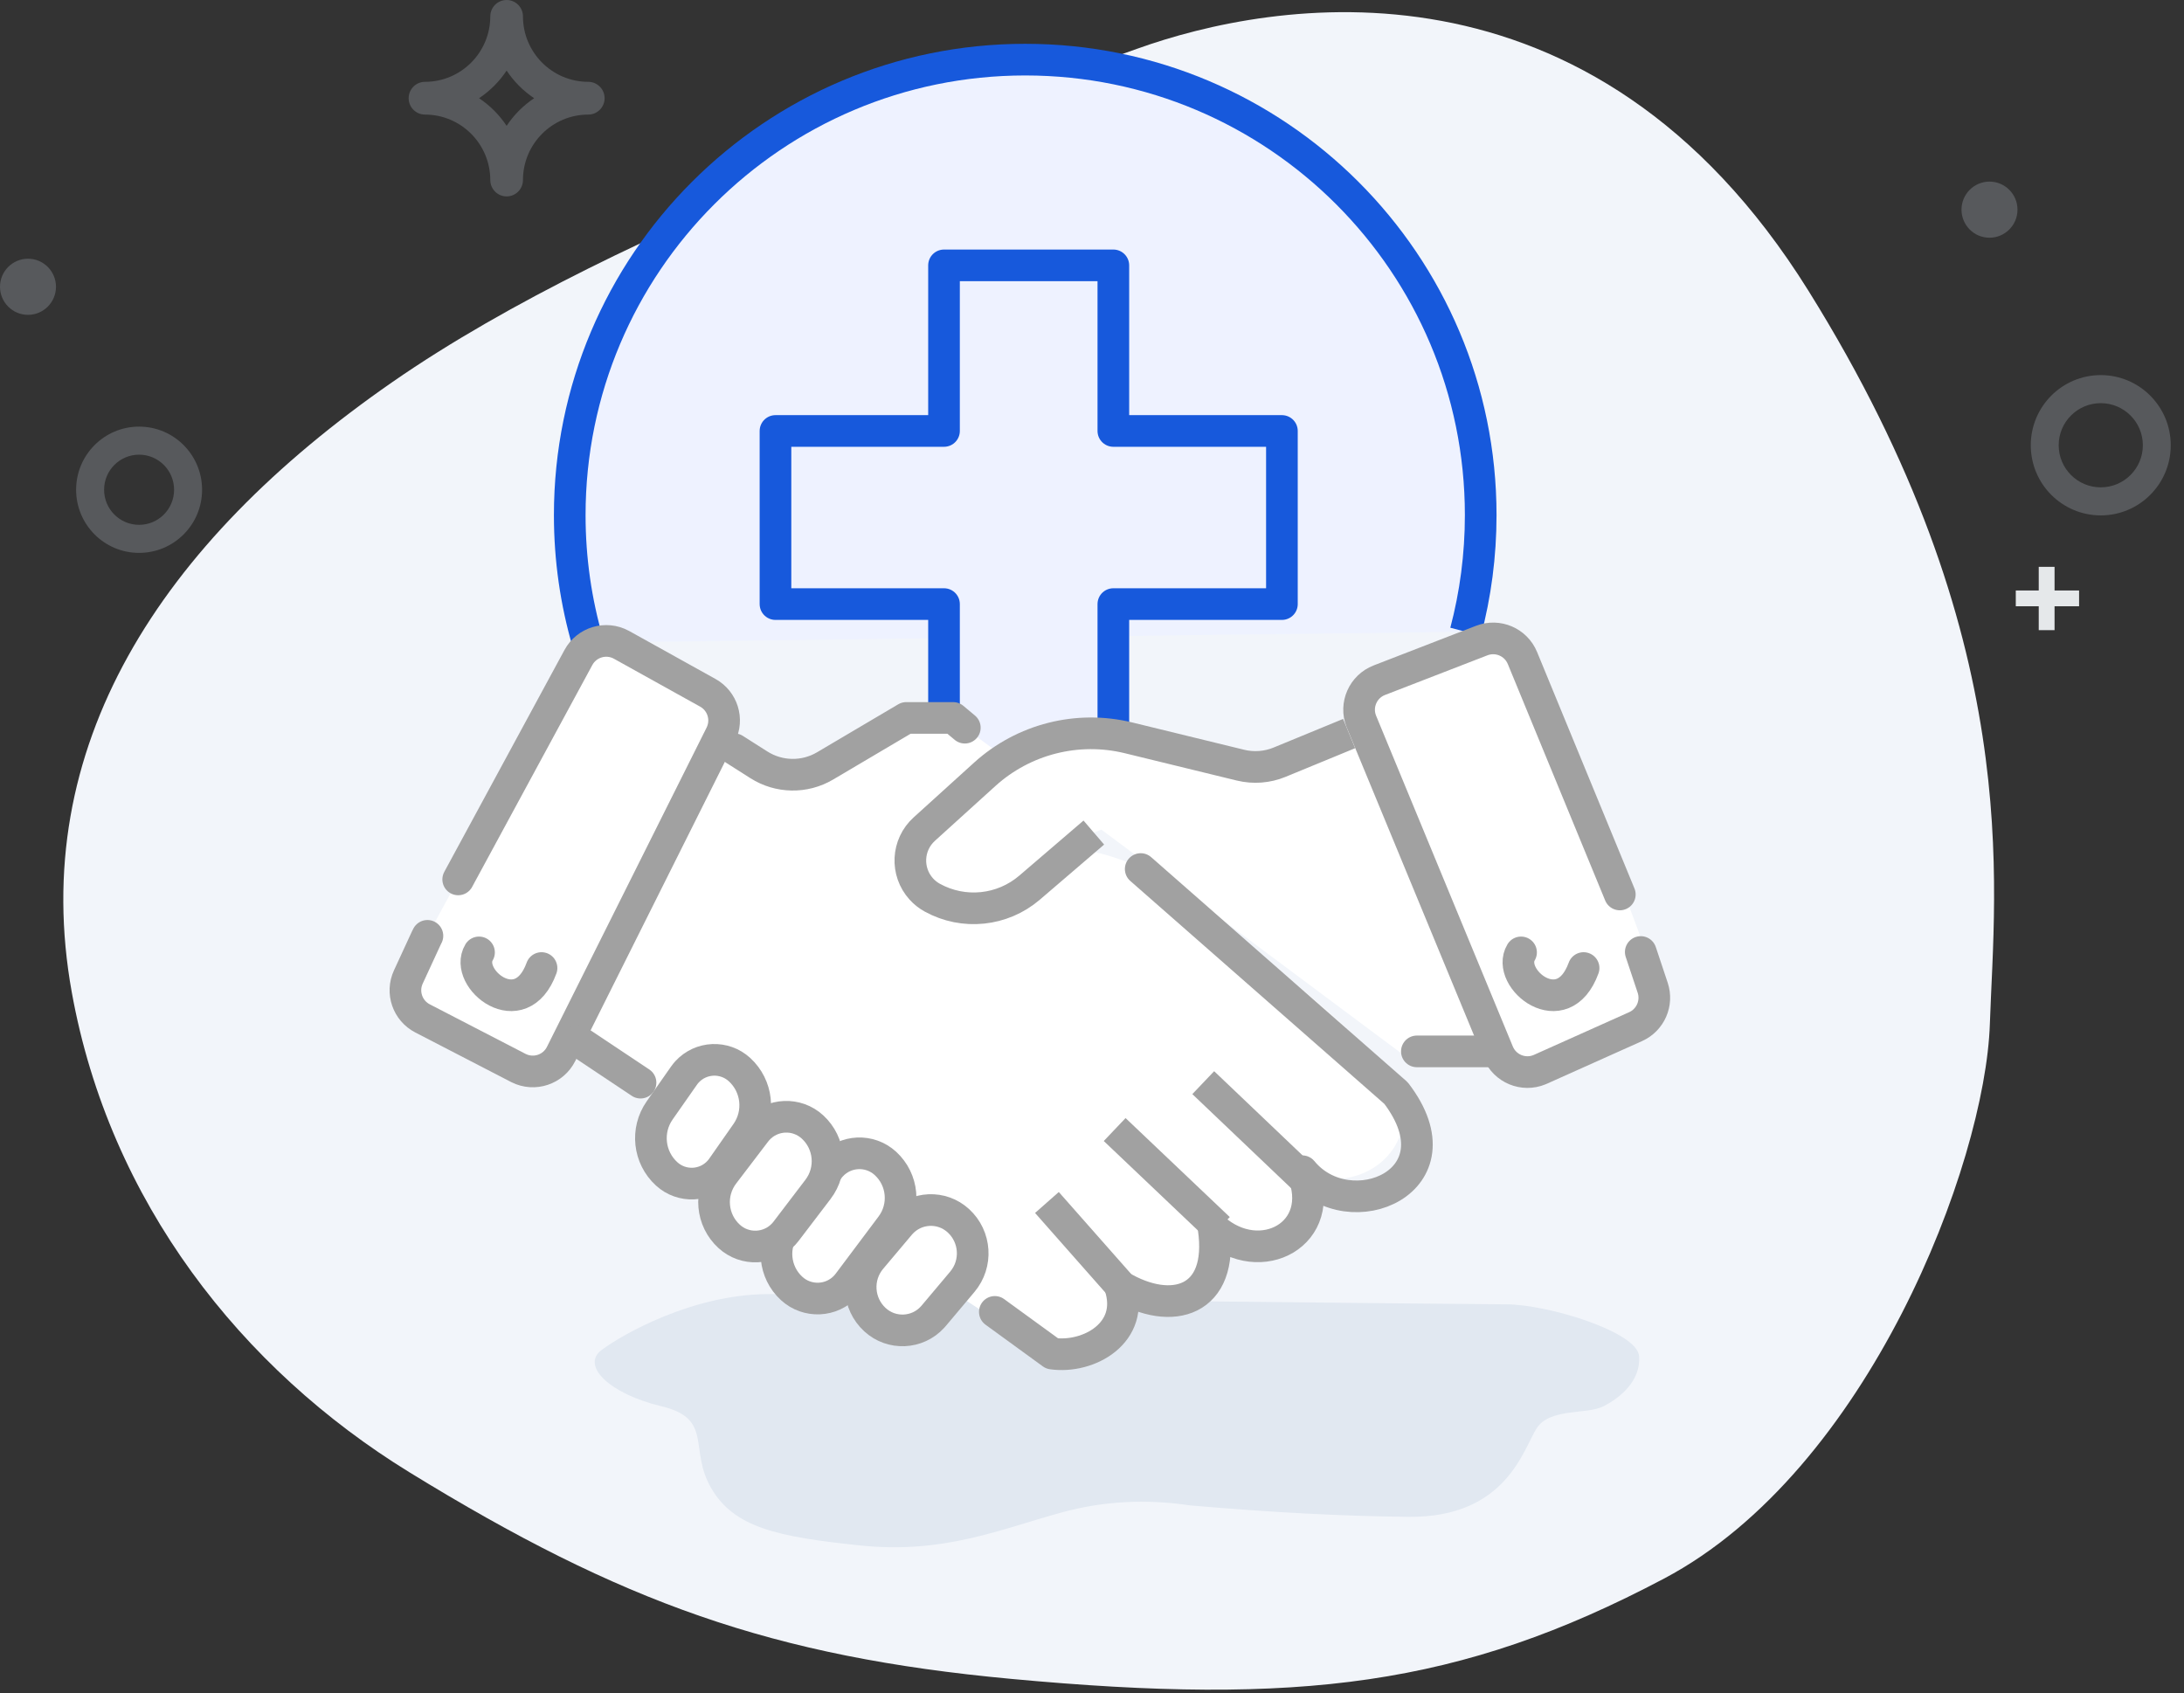
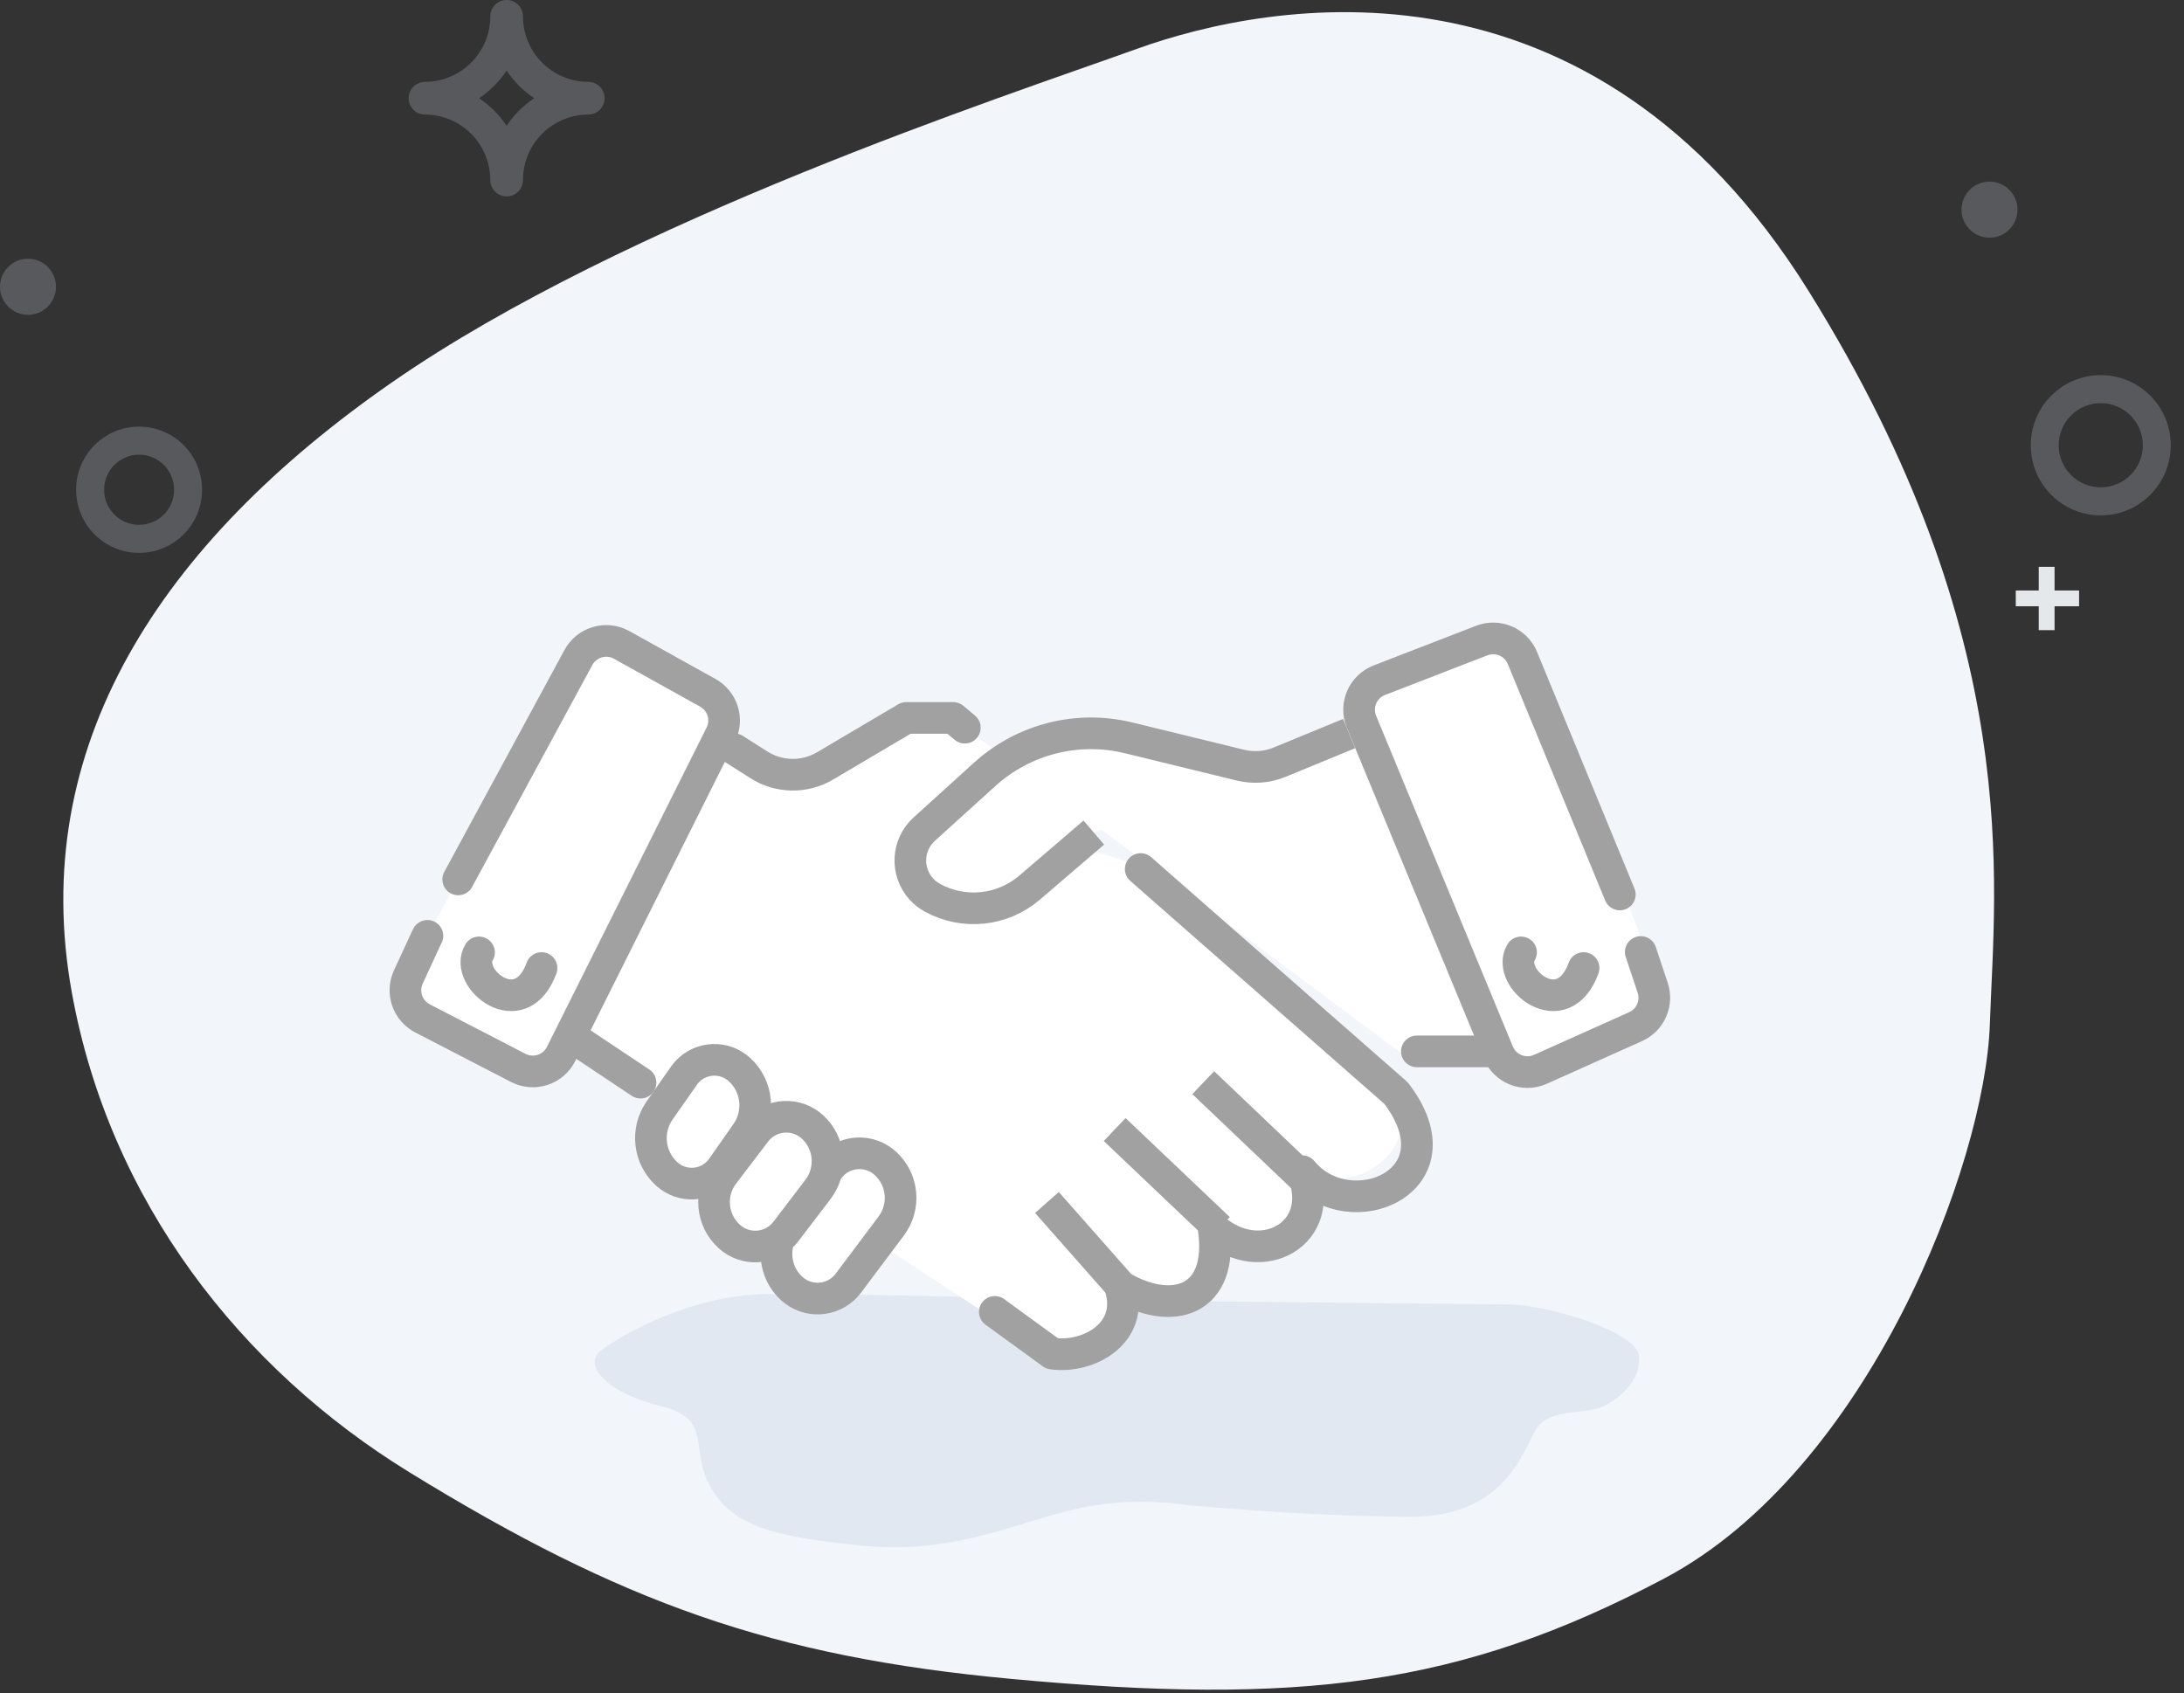
<svg xmlns="http://www.w3.org/2000/svg" width="138px" height="107px" viewBox="0 0 138 107" version="1.1">
  <rect x="0" y="0" width="138" height="107" fill="#333333" stroke="none" />
  <title>B2B-Lab-Management</title>
  <g id="Page-1" stroke="none" stroke-width="1" fill="none" fill-rule="evenodd">
    <g id="Online-Pathology-Lab-Software-" transform="translate(-399, -8716)">
      <g id="B2B-Lab-Management" transform="translate(399, 8716)">
        <path d="M125.733,64.705 C125.437,73.568 118.049,92.923 105.146,99.747 C92.244,106.57 82.062,107.774 63.893,106.086 C48.798,104.684 39.264,101.266 25.864,93.027 C15.256,86.505 6.921,75.937 4.534,62.692 C1.75,47.247 10.056,34.364 24.789,24.145 C39.521,13.926 63.401,6.12 71.859,3.079 C80.317,0.039 100.533,-3.669 114.274,18.379 C128.014,40.426 126.028,55.841 125.733,64.705 Z" id="Path-9-Copy-3" fill="#F2F5FA" fill-rule="nonzero" />
        <path d="M48.462,81.772 C51.622,81.744 58.78,81.875 69.934,82.165 C85.058,82.327 93.484,82.412 95.21,82.419 C97.8,82.431 103.462,84.149 103.571,85.698 C103.681,87.248 102.384,88.316 101.319,88.86 C100.253,89.404 97.935,88.949 97.094,90.255 C96.254,91.56 95.188,95.904 89.013,95.846 C84.896,95.807 80.29,95.566 75.194,95.123 C72.404,94.704 69.703,94.852 67.092,95.567 C63.174,96.639 59.641,98.202 54.362,97.655 C49.083,97.109 46.391,96.513 44.944,94.042 C43.497,91.572 45.102,89.65 41.798,88.86 C38.493,88.07 36.696,86.29 38.011,85.305 C39.325,84.32 43.722,81.812 48.462,81.772 L48.462,81.772 Z" id="Path-10-Copy-3" fill="#E1E8F1" fill-rule="nonzero" />
        <path d="M37.171,5.171 C34.892,5.169 33.046,3.318 33.044,1.034 C33.044,0.463 32.581,-4.54747351e-13 32.012,-4.54747351e-13 C31.442,-4.54747351e-13 30.98,0.463 30.98,1.034 C30.977,3.318 29.131,5.169 26.853,5.171 C26.283,5.171 25.821,5.635 25.821,6.206 C25.821,6.777 26.283,7.24 26.853,7.24 C29.131,7.243 30.977,9.093 30.98,11.377 C30.98,11.948 31.442,12.411 32.012,12.411 C32.581,12.411 33.044,11.948 33.044,11.377 C33.046,9.093 34.892,7.243 37.171,7.24 C37.741,7.24 38.203,6.777 38.203,6.206 C38.203,5.635 37.741,5.171 37.171,5.171 L37.171,5.171 Z M32.012,7.95 C31.553,7.259 30.961,6.666 30.271,6.206 C30.961,5.746 31.553,5.153 32.012,4.461 C32.471,5.153 33.062,5.746 33.752,6.206 C33.062,6.666 32.471,7.259 32.012,7.95 L32.012,7.95 Z" id="Fill-4" fill="#ABB3BB" fill-rule="nonzero" opacity="0.3" />
        <ellipse id="Oval" fill="#ABB3BB" fill-rule="nonzero" opacity="0.3" cx="1.769" cy="18.121" rx="1.769" ry="1.773" />
        <ellipse id="Oval" fill="#ABB3BB" fill-rule="nonzero" opacity="0.3" cx="125.71" cy="13.248" rx="1.769" ry="1.773" />
        <path d="M8.789,34.936 C6.591,34.936 4.809,33.15 4.809,30.947 C4.809,28.744 6.591,26.957 8.789,26.957 C10.988,26.957 12.769,28.744 12.769,30.947 C12.769,33.15 10.988,34.936 8.789,34.936 L8.789,34.936 Z M8.789,28.73 C7.568,28.73 6.578,29.723 6.578,30.947 C6.578,32.171 7.568,33.163 8.789,33.163 C10.01,33.163 11,32.171 11,30.947 C11,29.723 10.01,28.73 8.789,28.73 L8.789,28.73 Z" id="Shape" fill="#ABB3BB" fill-rule="nonzero" opacity="0.3" />
        <line x1="129.321" y1="39.818" x2="129.321" y2="35.818" id="Line" stroke="#E5E8EA" />
        <line x1="129.371" y1="39.81" x2="129.371" y2="35.81" id="Line" stroke="#E5E8EA" transform="translate(129.371, 37.81) rotate(90) translate(-129.371, -37.81) " />
        <path d="M132.741,32.567 C130.298,32.567 128.318,30.582 128.318,28.135 C128.318,25.687 130.298,23.702 132.741,23.702 C135.183,23.702 137.163,25.687 137.163,28.135 C137.163,30.582 135.183,32.567 132.741,32.567 L132.741,32.567 Z M132.741,25.475 C131.272,25.475 130.082,26.666 130.082,28.135 C130.082,29.604 131.272,30.794 132.741,30.794 C134.208,30.794 135.4,29.604 135.4,28.135 C135.4,26.666 134.208,25.475 132.741,25.475 L132.741,25.475 Z" id="Shape" fill="#ABB3BB" fill-rule="nonzero" opacity="0.3" />
-         <path d="M92.608,39.921 C93.23,37.568 93.561,35.097 93.561,32.549 C93.561,16.654 80.676,3.768 64.78,3.768 C48.885,3.768 36,16.654 36,32.549 C36,35.344 36.398,38.046 37.142,40.601" id="Path" stroke="#1759DC" stroke-width="2" fill="#EEF2FF" fill-rule="nonzero" />
-         <polygon id="Path-120" stroke="#1759DC" stroke-width="2" fill="#EEF2FF" fill-rule="nonzero" stroke-linejoin="round" points="59.649 38.171 59.649 48.768 70.349 48.768 70.349 38.171 81 38.171 81 27.232 70.349 27.232 70.349 16.768 59.649 16.768 59.649 27.232 49 27.232 49 38.171" />
        <path d="M60,45.268 L55.5,45.268 C52.833,47.601 51,48.768 50,48.768 C49,48.768 47.5,48.268 45.5,47.268 L36,65.768 L65,84.768 C68,85.435 70,84.435 71,81.768 C73.5,81.768 77,81.268 77,77.768 C81,78.768 83,76.768 83,74.268 C86,75.268 89.5,72.768 88.5,69.268 C87.833,66.935 82.333,62.101 72,54.768 C70.333,54.101 69.167,53.768 68.5,53.768 C67.5,53.768 60.5,57.768 60,57.768 C59.5,57.768 56.5,53.268 58,51.768 C59.5,50.268 64.5,46.768 66,46.768 C67.5,46.768 72.5,45.768 76,47.268 C79.5,48.768 84,47.768 85,46.268 C86,44.768 87,42.768 89.5,41.768 C91.167,41.101 93.333,40.768 96,40.768 L102,54.768 L105,62.768 L100,67.268 L96,67.268 L89.5,67.268" id="Path-28" fill="#FFFFFF" fill-rule="nonzero" />
        <g id="Group-21" transform="translate(25.617, 40.34)" stroke="#A1A1A1" stroke-width="2">
          <g id="Group">
            <path d="M76.734,16.18 L70.581,1.239 C70.167,0.233 69.025,-0.257 68.01,0.135 L61.538,2.641 C60.508,3.039 59.996,4.198 60.395,5.228 C60.4,5.242 60.406,5.256 60.412,5.27 L69.049,26.167 C69.471,27.188 70.641,27.673 71.661,27.251 C71.68,27.244 71.698,27.236 71.715,27.228 L77.732,24.531 C78.669,24.111 79.136,23.048 78.811,22.074 L78.075,19.866 C78.069,19.849 78.063,19.832 78.057,19.815" id="Path-23" stroke-linecap="round" stroke-linejoin="round" />
            <path d="M59.63,6.013 L55.238,7.821 C54.455,8.144 53.59,8.209 52.767,8.009 L45.689,6.282 C42.466,5.496 39.063,6.36 36.605,8.588 L32.785,12.05 C31.688,13.043 31.605,14.738 32.598,15.835 C32.798,16.055 33.032,16.24 33.293,16.383 C35.273,17.473 37.721,17.22 39.438,15.749 L43.498,12.268 L43.498,12.268" id="Path-24" fill="#FFFFFF" fill-rule="nonzero" />
            <path d="M3.335,15.228 L10.931,1.206 C11.457,0.235 12.671,-0.126 13.642,0.4 C13.648,0.403 13.654,0.407 13.661,0.41 L19.108,3.437 C20.044,3.957 20.405,5.122 19.926,6.08 L9.837,26.257 C9.343,27.245 8.142,27.645 7.154,27.151 C7.146,27.147 7.138,27.143 7.13,27.139 L1.082,24.011 C0.131,23.519 -0.264,22.367 0.184,21.396 L1.33,18.913 C1.349,18.873 1.369,18.833 1.391,18.794" id="Path-29" fill="#FFFFFF" fill-rule="nonzero" stroke-linecap="round" stroke-linejoin="round" />
            <line x1="10.906" y1="25.437" x2="14.856" y2="28.071" id="Path-30" stroke-linecap="round" stroke-linejoin="round" />
-             <path d="M33.373,42.811 L35.188,40.655 C36.153,39.51 36.043,37.807 34.939,36.795 C33.893,35.836 32.268,35.907 31.309,36.953 C31.284,36.979 31.261,37.006 31.237,37.034 L29.422,39.19 C28.457,40.335 28.567,42.038 29.671,43.05 C30.717,44.009 32.342,43.938 33.301,42.892 C33.326,42.866 33.349,42.839 33.373,42.811 Z" id="Path-31" fill="#FFFFFF" fill-rule="nonzero" />
            <path d="M27.987,40.742 L30.697,37.128 C31.61,35.911 31.451,34.201 30.33,33.173 C29.341,32.267 27.805,32.334 26.899,33.323 C26.845,33.381 26.794,33.443 26.747,33.506 L24.036,37.12 C23.124,38.337 23.283,40.047 24.404,41.075 C25.392,41.981 26.928,41.914 27.834,40.926 C27.888,40.867 27.939,40.805 27.987,40.742 Z" id="Path-31-Copy" fill="#FFFFFF" fill-rule="nonzero" />
            <path d="M24.052,37.462 L26.072,34.811 C26.992,33.604 26.839,31.894 25.721,30.869 C24.725,29.956 23.177,30.023 22.264,31.019 C22.214,31.074 22.166,31.131 22.121,31.19 L20.102,33.84 C19.182,35.048 19.334,36.757 20.453,37.782 C21.449,38.696 22.997,38.628 23.91,37.632 C23.96,37.578 24.008,37.521 24.052,37.462 Z" id="Path-31-Copy-2" fill="#FFFFFF" fill-rule="nonzero" />
            <path d="M20.015,33.447 L21.55,31.253 C22.43,29.997 22.242,28.284 21.112,27.247 C20.155,26.371 18.669,26.435 17.792,27.392 C17.723,27.468 17.659,27.548 17.6,27.632 L16.064,29.826 C15.185,31.082 15.372,32.796 16.503,33.832 C17.459,34.709 18.945,34.644 19.822,33.688 C19.891,33.612 19.956,33.532 20.015,33.447 Z" id="Path-31-Copy-3" fill="#FFFFFF" fill-rule="nonzero" />
            <path d="M20.782,7.001 L22.334,7.988 C23.604,8.796 25.22,8.823 26.516,8.057 L31.647,5.025 L34.61,5.025 L35.347,5.641" id="Path-37" stroke-linecap="round" stroke-linejoin="round" />
            <line x1="68.519" y1="26.095" x2="63.91" y2="26.095" id="Path-51" stroke-linecap="round" stroke-linejoin="round" />
            <line x1="45.474" y1="41.239" x2="40.535" y2="35.643" id="Path" />
            <line x1="51.4" y1="37.289" x2="44.815" y2="31.034" id="Path-2" />
            <line x1="57.326" y1="34.655" x2="50.412" y2="28.071" id="Path-3" />
            <path d="M37.243,42.556 L40.865,45.19 C43.169,45.519 46.132,43.873 45.145,40.91 C48.437,42.885 51.729,41.898 51.07,37.289 C54.033,39.922 58.313,37.618 56.667,33.667 C59.63,37.289 66.873,34.326 62.593,28.729 L46.461,14.573" id="Path-4" stroke-linecap="round" stroke-linejoin="round" />
            <path d="M4.651,19.84 C3.663,21.486 7.284,24.449 8.601,20.828" id="Path-5" stroke-linecap="round" stroke-linejoin="round" />
            <path d="M70.494,19.84 C69.507,21.486 73.128,24.449 74.445,20.828" id="Path-5-Copy" stroke-linecap="round" stroke-linejoin="round" />
          </g>
        </g>
      </g>
    </g>
  </g>
</svg>